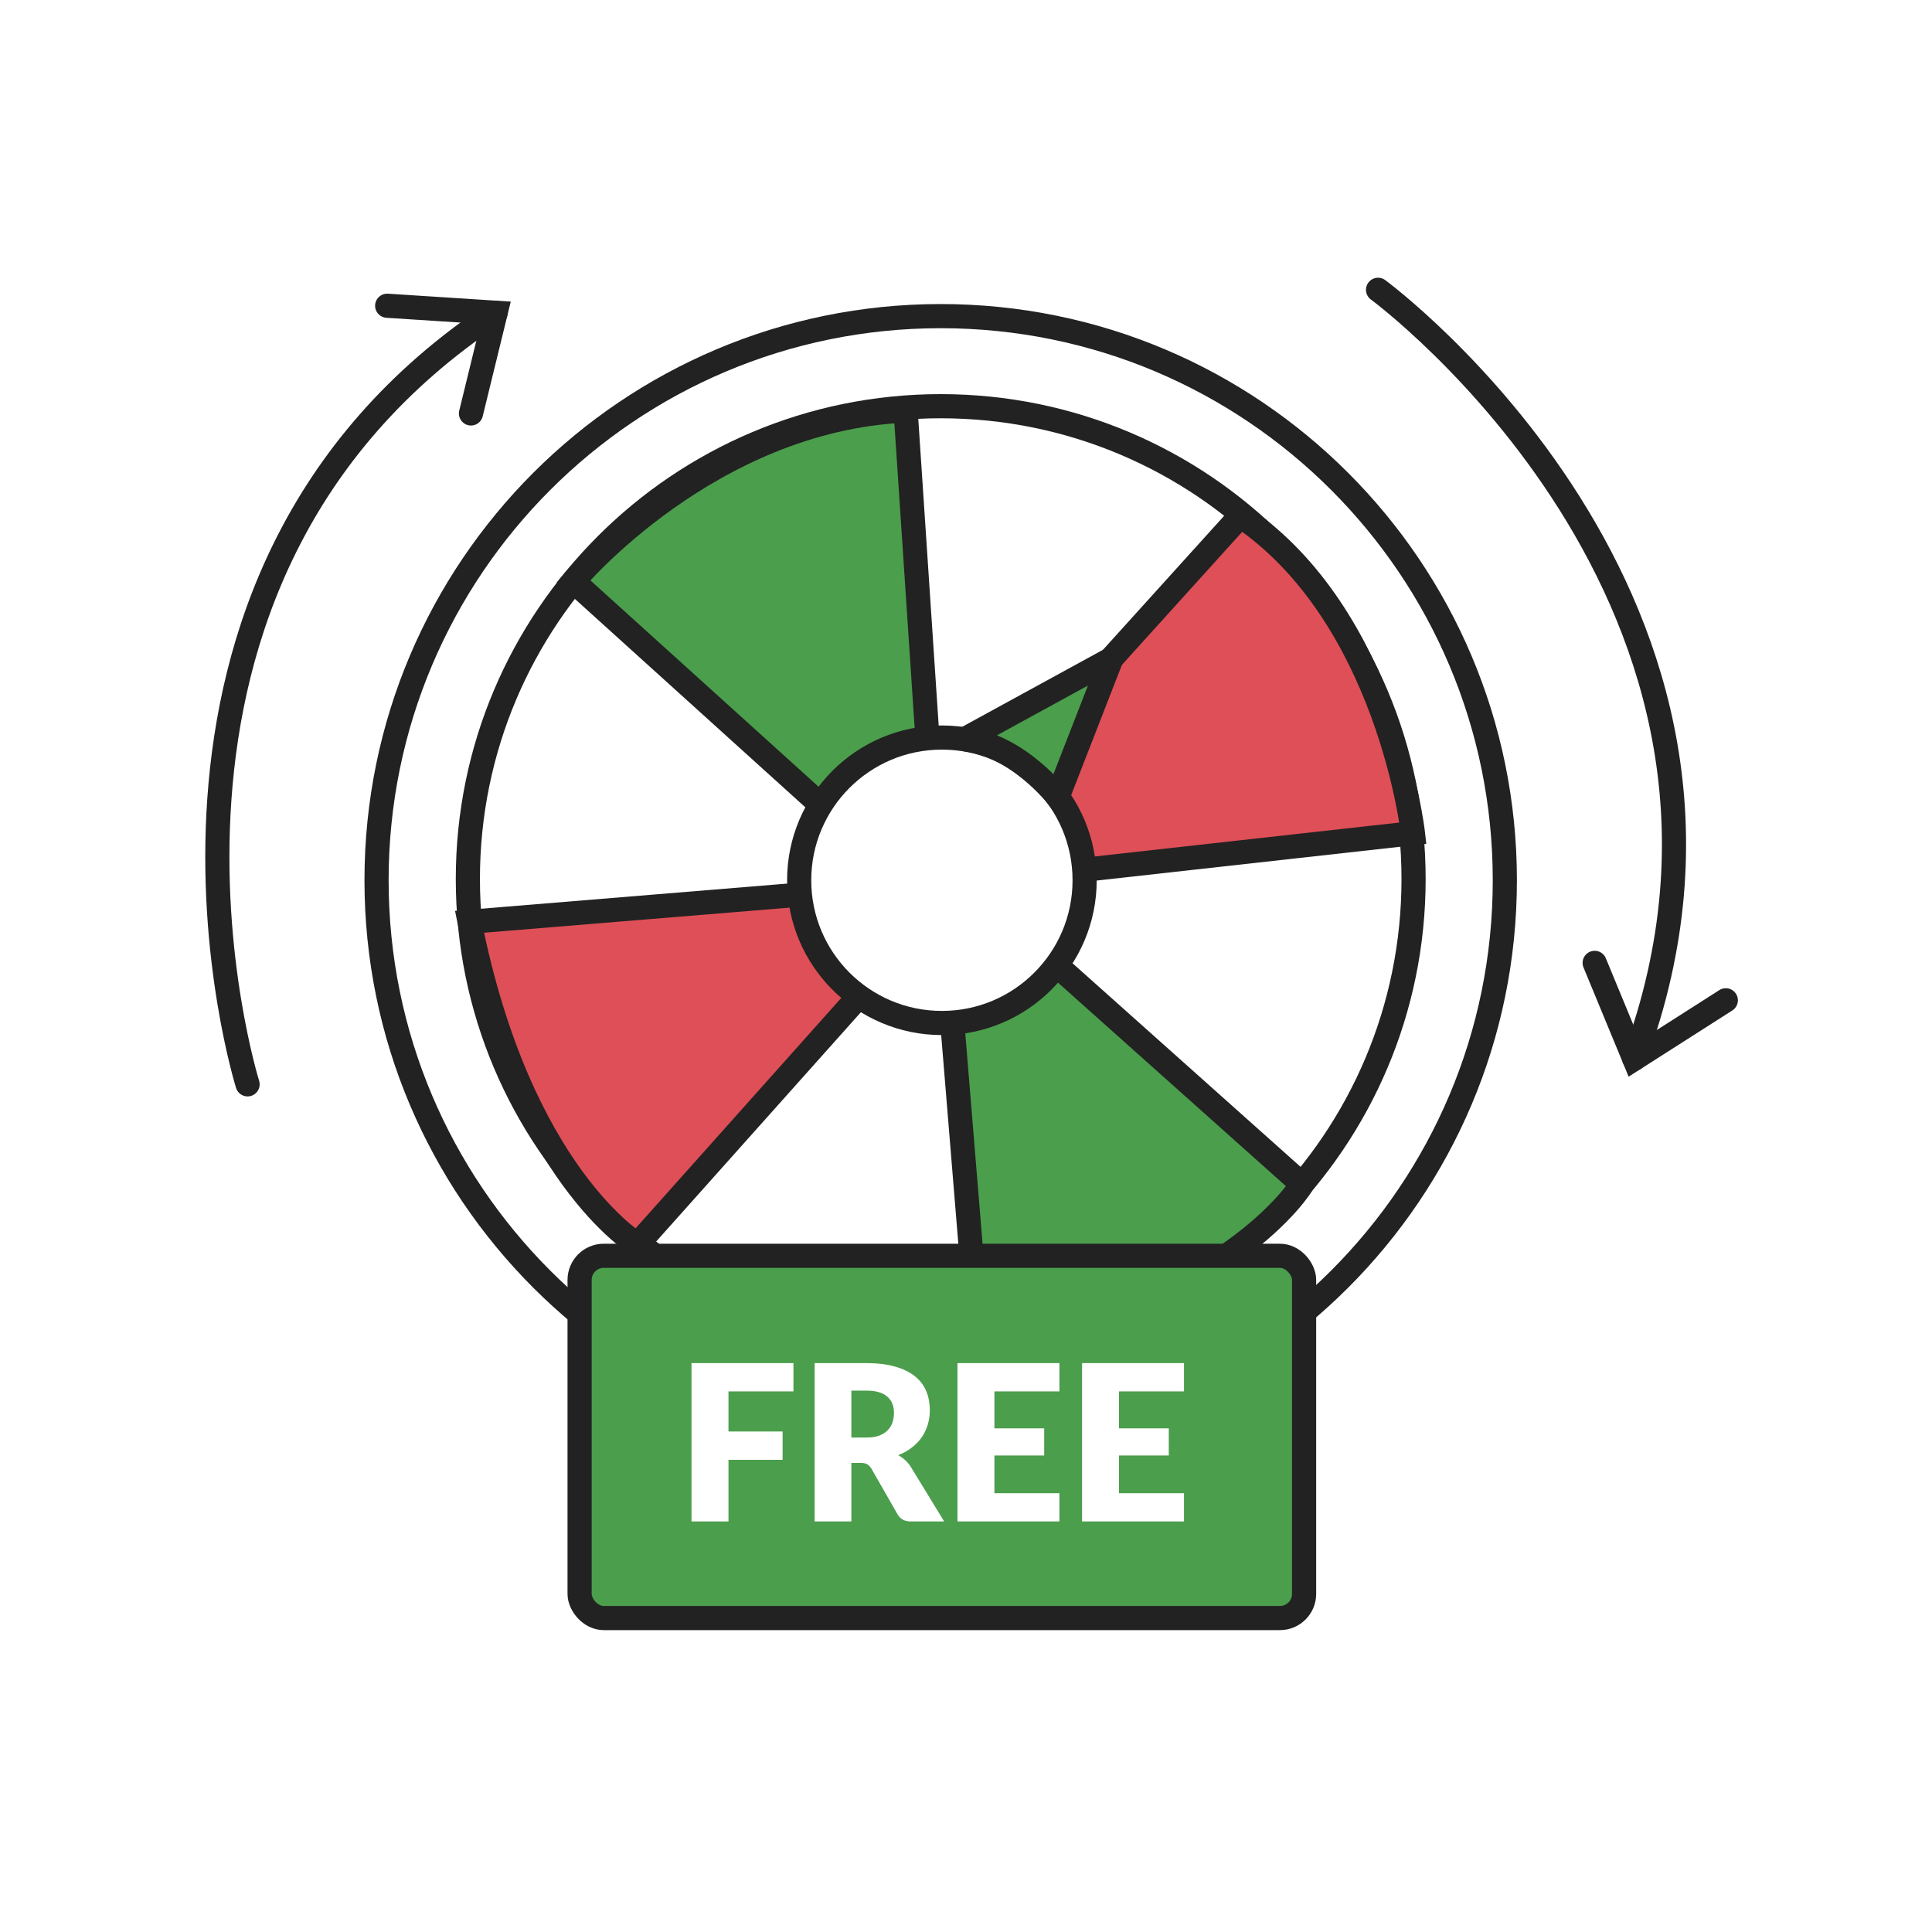
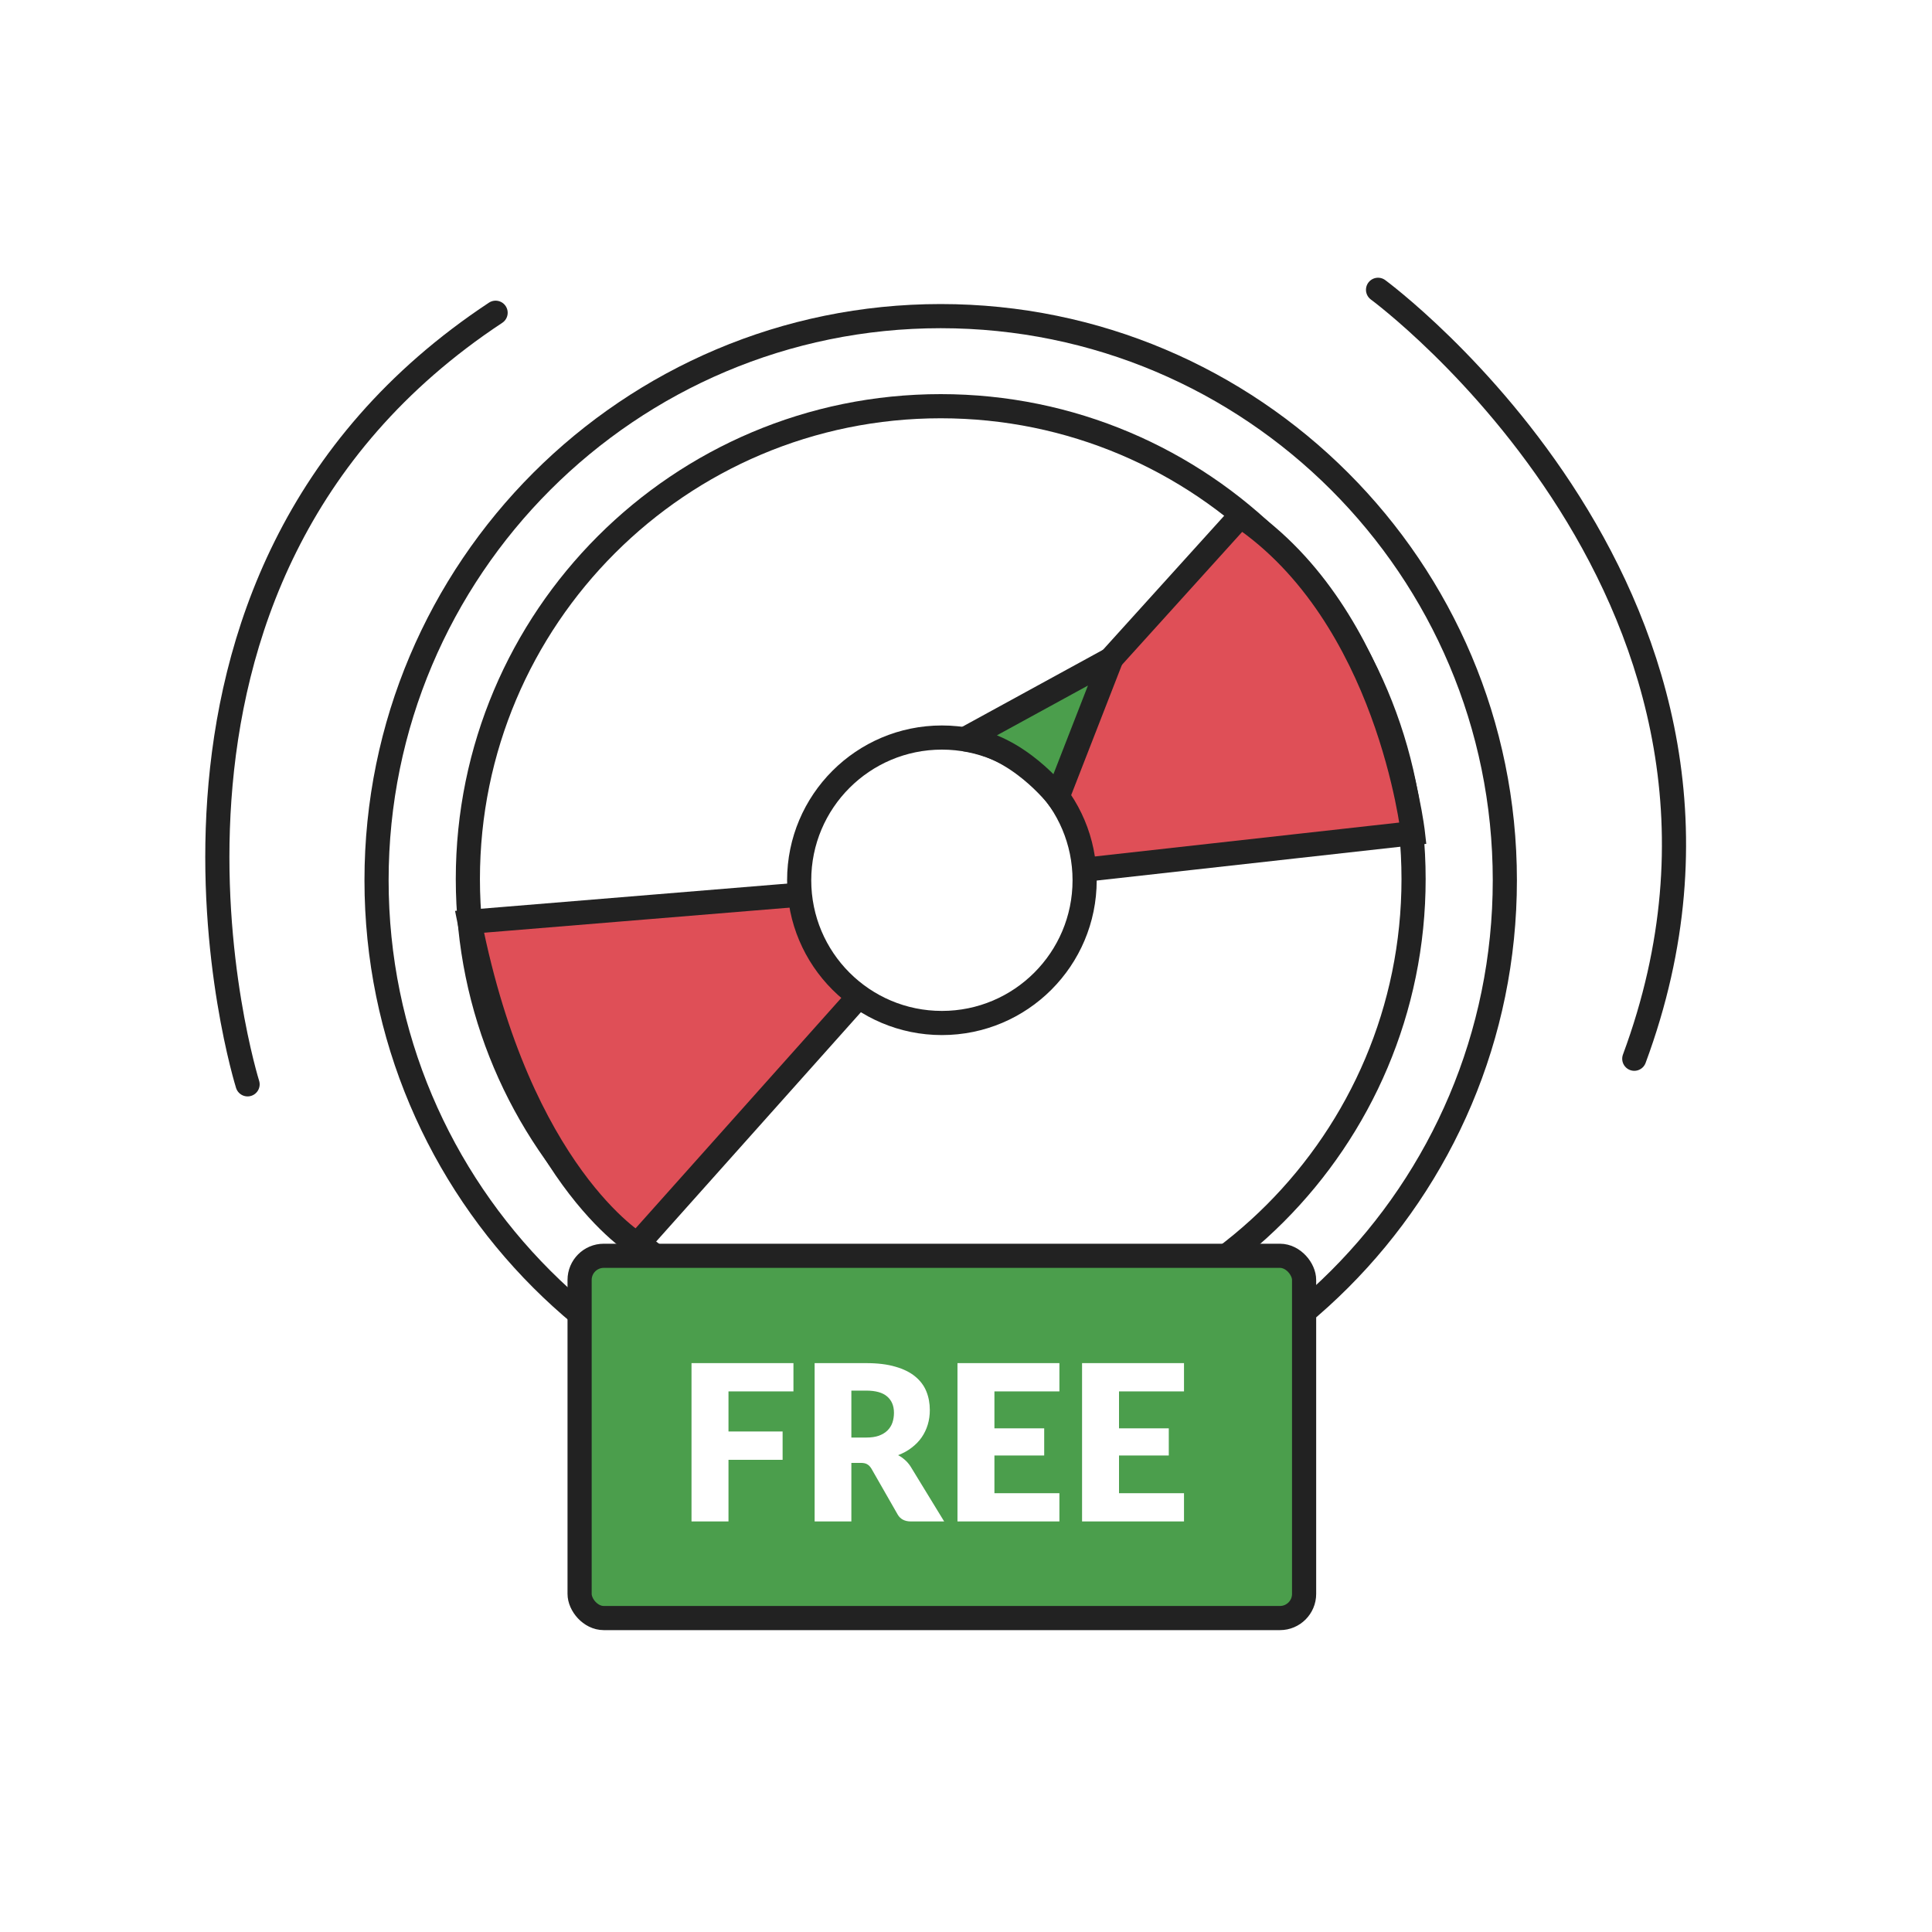
<svg xmlns="http://www.w3.org/2000/svg" width="80" height="80" viewBox="0 0 80 80" fill="none">
  <rect width="80" height="80" fill="white" />
  <path d="M38.952 59.81C51.854 59.81 62.312 49.352 62.312 36.45C62.312 23.549 51.854 13.09 38.952 13.09C26.051 13.09 15.592 23.549 15.592 36.45C15.592 49.352 26.051 59.81 38.952 59.81Z" stroke="#222222" stroke-miterlimit="10" stroke-linecap="round" />
  <path d="M38.953 55.98C49.766 55.98 58.533 47.214 58.533 36.4C58.533 25.586 49.766 16.82 38.953 16.82C28.139 16.82 19.373 25.586 19.373 36.4C19.373 47.214 28.139 55.98 38.953 55.98Z" stroke="#222222" stroke-miterlimit="10" stroke-linecap="round" />
-   <path d="M38.403 30.57L43.743 39.96L53.913 49.04C53.913 49.04 51.023 53.91 40.553 55.99L39.433 42.36L33.983 33.33L23.743 24.07C23.743 24.07 29.33 17.37 37.5 17L38.403 30.57Z" fill="#4B9E4C" stroke="#222222" stroke-miterlimit="10" stroke-linecap="round" />
  <path d="M58.507 34.5L44.862 36.02L35.472 41.36L26.392 51.53C26.392 51.53 21.522 48.64 19.442 38.17L33.072 37.05L42.102 31.6L51.362 21.36C57.5 25.5 58.507 34.5 58.507 34.5Z" fill="#DF4F57" stroke="#222222" stroke-miterlimit="10" stroke-linecap="round" />
  <path d="M39.002 42.36C42.266 42.36 44.912 39.714 44.912 36.45C44.912 33.186 42.266 30.54 39.002 30.54C35.738 30.54 33.092 33.186 33.092 36.45C33.092 39.714 35.738 42.36 39.002 42.36Z" fill="white" stroke="#222222" stroke-miterlimit="10" stroke-linecap="round" />
  <path d="M39.943 30.61L46.013 27.29L43.793 32.99C43.793 32.99 42.143 30.85 39.933 30.61H39.943Z" fill="#4B9E4C" stroke="#222222" stroke-miterlimit="10" stroke-linecap="round" />
  <path d="M20.522 12.95C3.712 24.05 10.252 44.9 10.252 44.9" stroke="#222222" stroke-miterlimit="10" stroke-linecap="round" />
-   <path d="M16.032 12.66L20.522 12.95L19.502 17.12" stroke="#222222" stroke-miterlimit="10" stroke-linecap="round" />
  <path d="M67.672 43.84C74.672 24.95 57.062 12 57.062 12" stroke="#222222" stroke-miterlimit="10" stroke-linecap="round" />
-   <path d="M71.462 41.42L67.672 43.84L66.032 39.87" stroke="#222222" stroke-miterlimit="10" stroke-linecap="round" />
  <rect x="24" y="52" width="30" height="15" rx="1" fill="#4B9E4C" stroke="#222222" stroke-linecap="round" stroke-linejoin="round" />
  <path d="M30.165 57.614V59.274H32.406V60.449H30.165V63H28.634V56.444H32.855V57.614H30.165ZM35.865 59.526C36.072 59.526 36.248 59.501 36.392 59.45C36.539 59.395 36.659 59.322 36.752 59.229C36.845 59.136 36.912 59.028 36.954 58.905C36.996 58.779 37.017 58.644 37.017 58.5C37.017 58.212 36.923 57.987 36.734 57.825C36.548 57.663 36.258 57.582 35.865 57.582H35.253V59.526H35.865ZM39.096 63H37.719C37.464 63 37.281 62.904 37.17 62.712L36.081 60.809C36.03 60.727 35.973 60.669 35.91 60.633C35.847 60.594 35.757 60.575 35.64 60.575H35.253V63H33.732V56.444H35.865C36.339 56.444 36.743 56.493 37.076 56.592C37.412 56.688 37.685 56.823 37.895 56.997C38.108 57.171 38.262 57.377 38.358 57.614C38.454 57.85 38.502 58.108 38.502 58.388C38.502 58.6 38.474 58.801 38.417 58.99C38.36 59.179 38.276 59.355 38.165 59.517C38.054 59.676 37.916 59.819 37.751 59.944C37.589 60.071 37.401 60.174 37.188 60.255C37.287 60.306 37.38 60.37 37.467 60.449C37.554 60.523 37.632 60.614 37.701 60.718L39.096 63ZM41.177 57.614V59.144H43.238V60.269H41.177V61.83H43.868V63H39.647V56.444H43.868V57.614H41.177ZM46.336 57.614V59.144H48.397V60.269H46.336V61.83H49.027V63H44.806V56.444H49.027V57.614H46.336Z" fill="white" />
</svg>